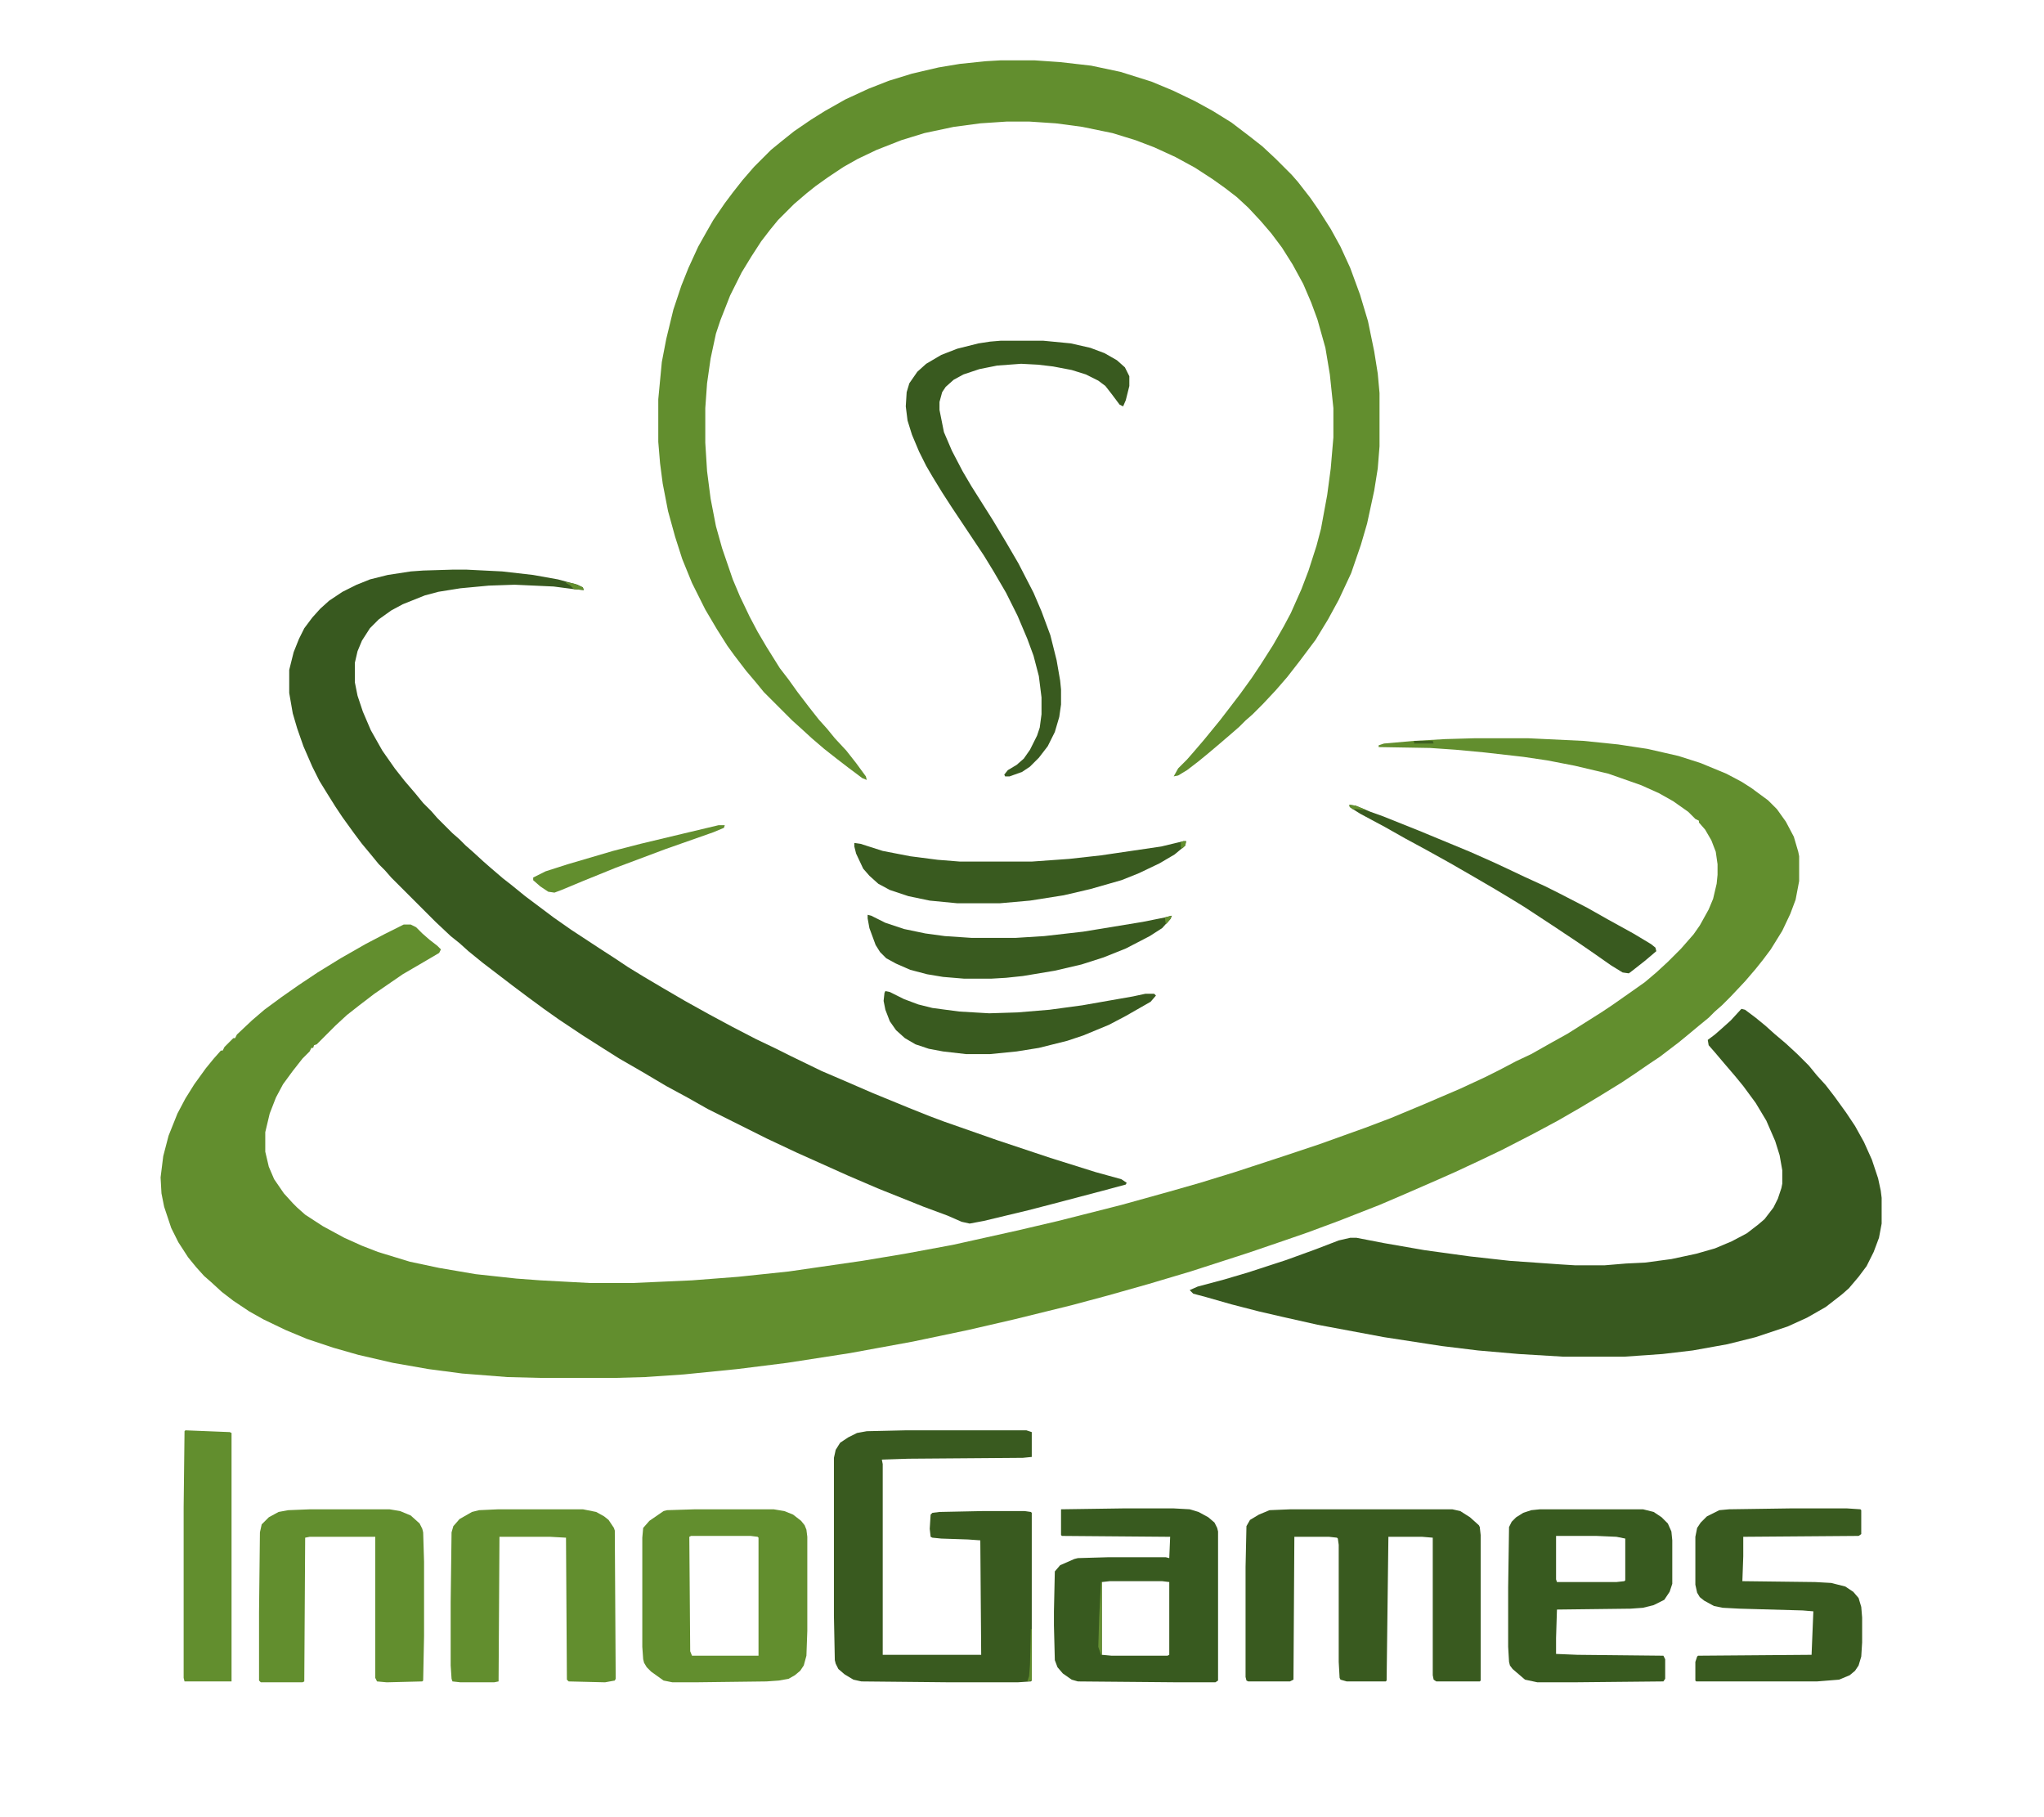
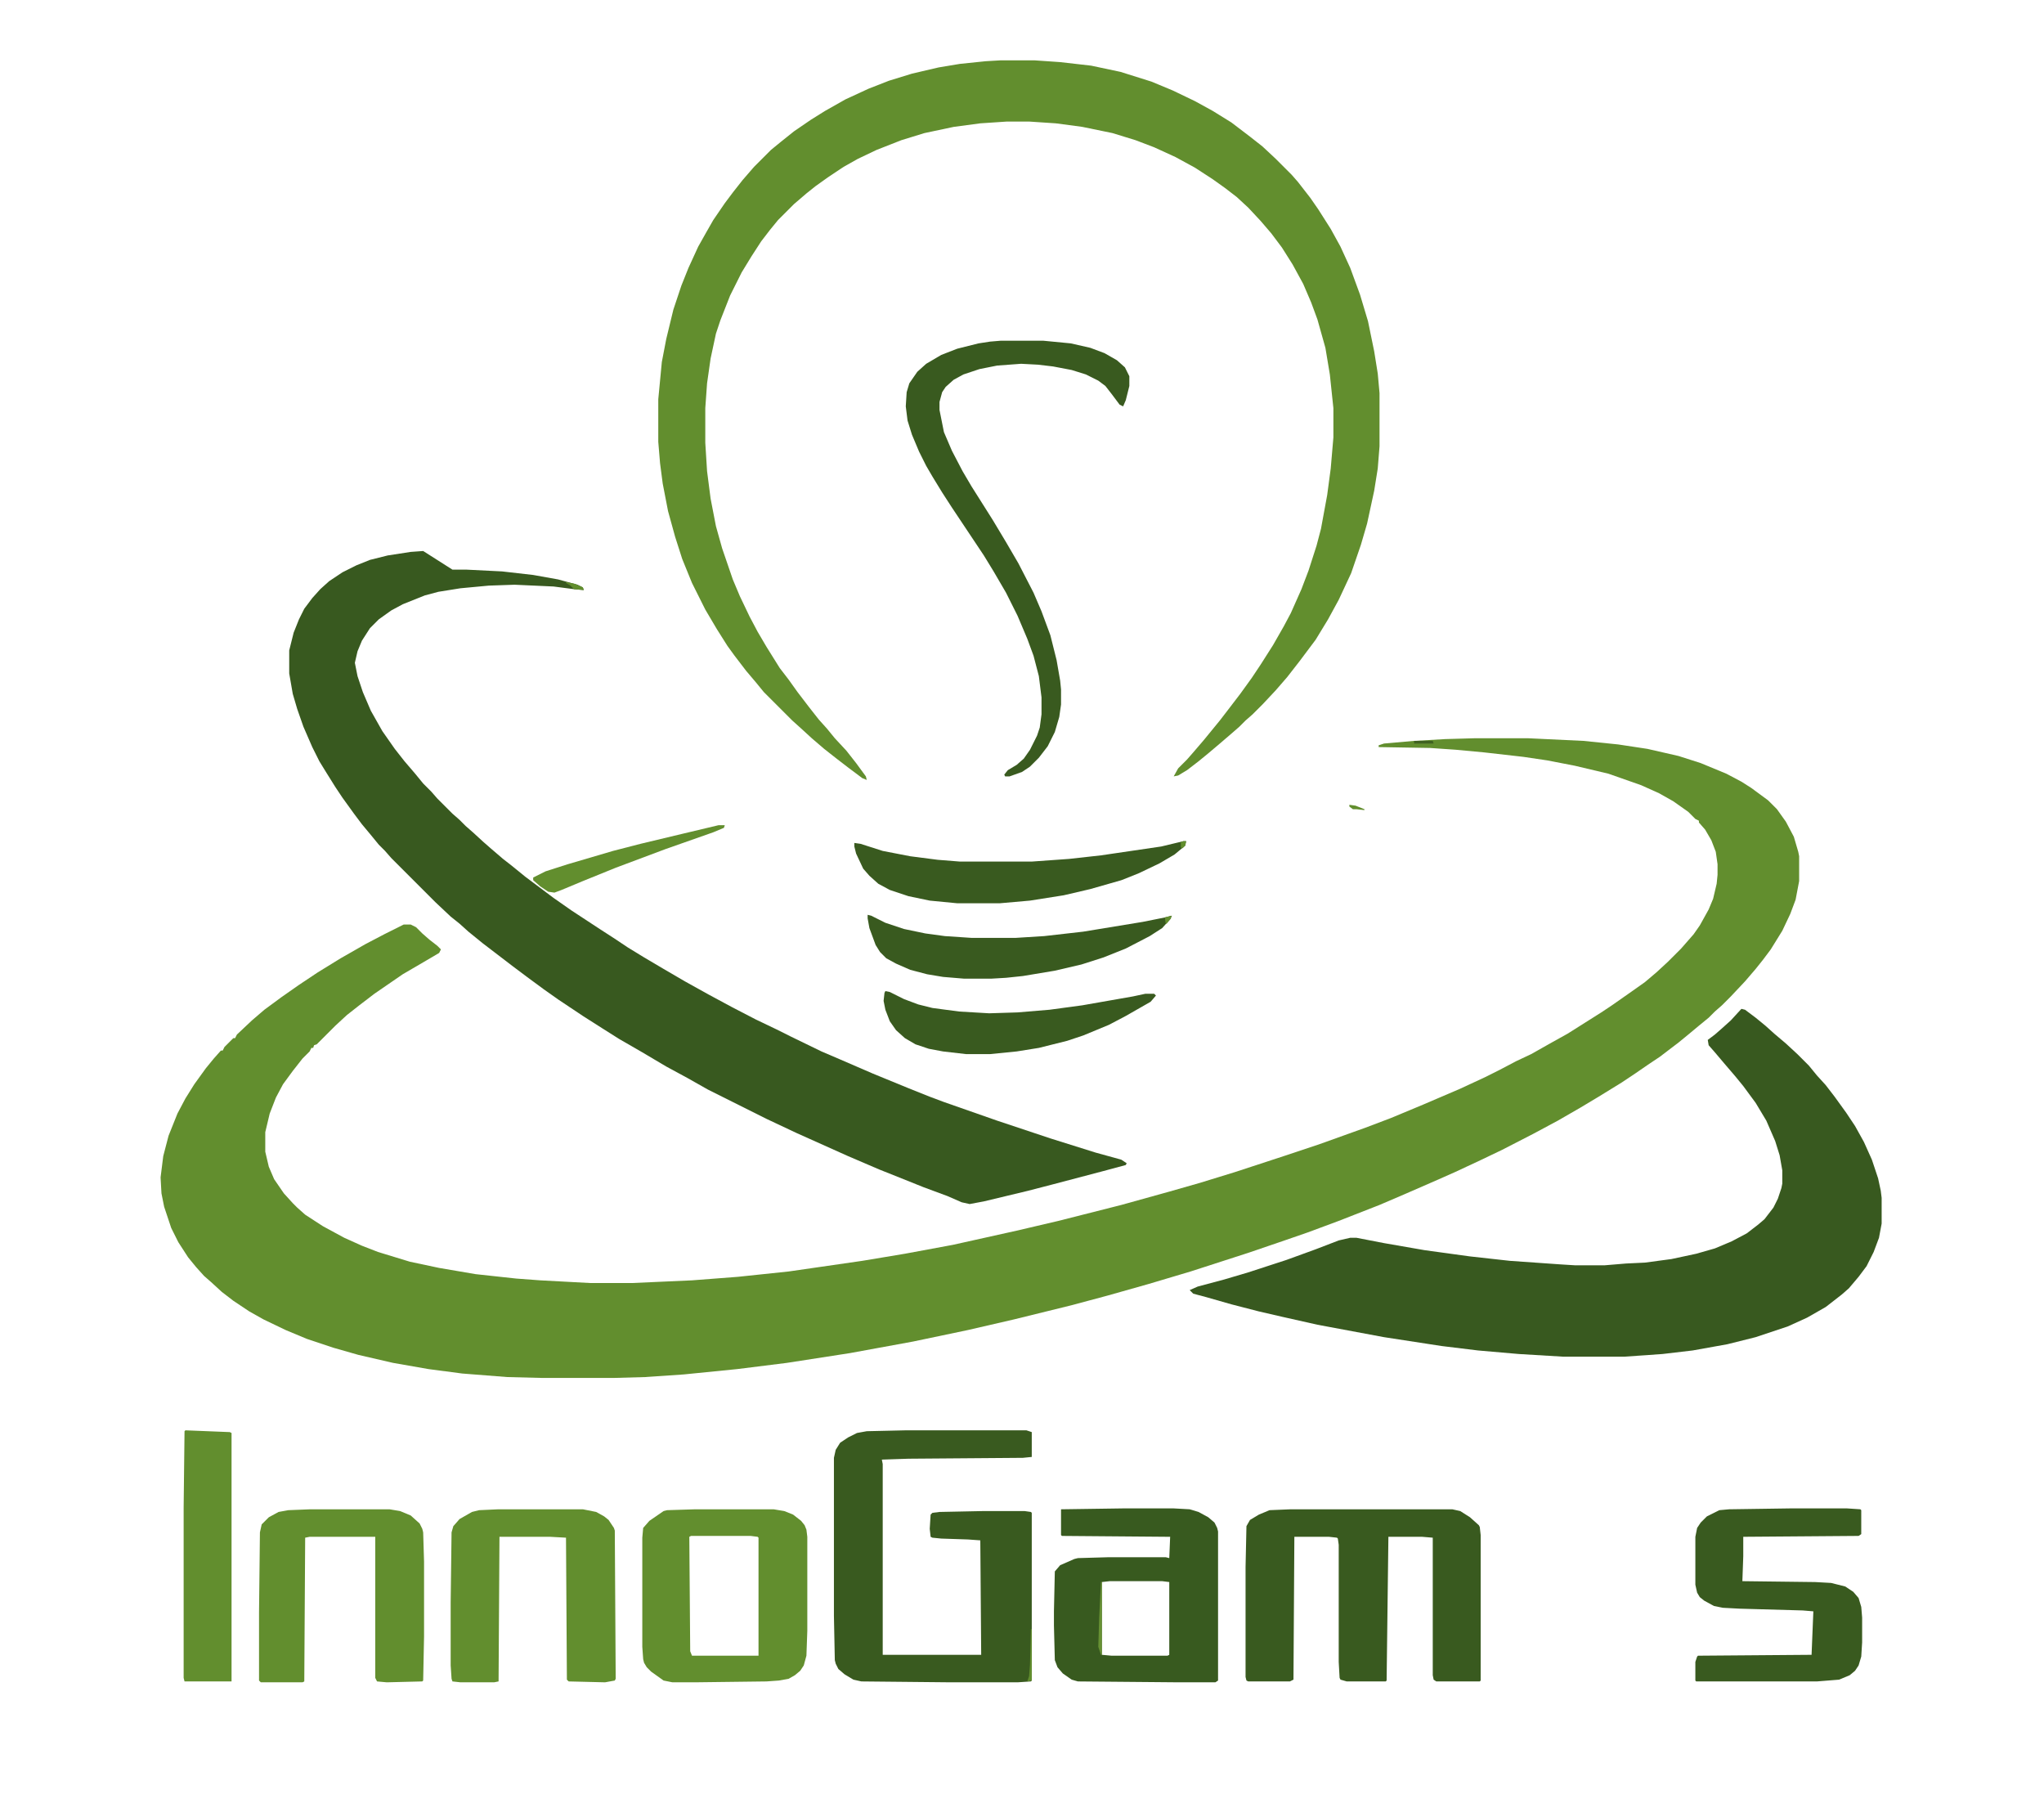
<svg xmlns="http://www.w3.org/2000/svg" version="1.1" viewBox="0 0 2048 2048" width="90" height="80">
  <path transform="translate(1535,832)" d="m0 0h59l63 3 39 4 33 5 35 8 25 8 29 12 17 9 11 7 19 14 10 10 10 14 9 17 5 17 1 5v28l-4 21-6 16-9 19-13 21-9 12-8 10-12 14-16 17-10 10-8 7-7 7-11 9-12 10-11 9-21 16-12 8-16 11-15 10-26 16-20 12-26 15-28 15-35 18-23 11-30 14-18 8-39 17-28 12-46 18-35 13-26 9-41 14-65 21-47 14-46 13-41 11-65 16-52 12-62 13-71 13-71 11-56 7-60 6-44 3-36 1h-79l-40-1-51-4-38-5-40-7-39-9-28-8-30-10-24-10-25-12-16-9-18-12-13-10-12-11-8-7-9-10-9-11-11-17-8-16-8-24-3-15-1-18 3-24 6-23 10-25 9-17 10-16 13-18 9-11 8-9h2l2-4 10-10h2l2-4 17-16 14-12 19-14 20-14 21-14 26-16 28-16 21-11 22-11h8l6 3 7 7 8 7 9 7 4 4-2 4-17 10-24 14-32 22-17 13-14 11-13 12-21 21-3 1-1 3h-2l-2 4-8 8-11 14-11 15-8 15-7 18-5 21v22l4 17 6 14 11 16 10 11 5 5 9 8 20 13 24 13 20 9 18 7 36 11 33 7 41 7 46 5 27 2 56 3h48l67-3 52-4 57-6 83-12 48-8 54-10 72-16 47-11 71-18 54-15 35-10 39-12 58-19 36-12 53-19 29-11 36-15 42-18 28-13 16-8 19-10 17-8 23-13 18-10 38-24 12-8 20-14 17-12 13-11 13-12 15-15 14-16 7-10 10-18 5-12 4-17 1-10v-12l-2-14-5-13-7-12-7-8v-2l-4-2-8-8-17-12-16-9-20-9-37-13-38-9-31-6-27-4-44-5-32-3-29-2-58-1v-2l6-2 34-3 35-2z" fill="#628E2E" />
-   <path transform="translate(382,642)" d="m0 0h16l40 2 35 4 28 5 22 6 6 3 1 3-11-1-23-3-44-2-29 1-32 3-25 4-15 4-25 10-13 7-14 10-10 10-9 14-5 12-3 13v22l3 15 6 18 9 21 13 23 14 20 11 14 12 14 9 11 9 9 7 8 17 17 8 7 7 7 8 7 12 11 8 7 14 12 9 7 16 13 32 24 20 14 32 21 17 11 15 10 18 11 22 13 24 14 27 15 26 14 27 14 23 11 16 8 35 17 21 9 37 16 39 16 25 10 16 6 60 21 60 20 51 16 29 8 6 4-1 2-26 7-57 15-27 7-50 12-16 3-9-2-16-7-27-10-50-20-35-15-58-26-34-16-66-33-23-13-24-13-27-16-26-15-19-12-22-14-27-18-17-12-19-14-16-12-34-26-16-13-10-9-10-8-17-16-50-50-7-8-7-7-9-11-10-12-9-12-13-18-8-12-10-16-8-13-8-16-10-23-7-20-5-17-4-23v-26l5-20 6-15 6-12 9-12 9-10 10-9 15-10 16-8 15-6 20-5 26-4 14-1z" fill="#38591F" />
+   <path transform="translate(382,642)" d="m0 0h16l40 2 35 4 28 5 22 6 6 3 1 3-11-1-23-3-44-2-29 1-32 3-25 4-15 4-25 10-13 7-14 10-10 10-9 14-5 12-3 13l3 15 6 18 9 21 13 23 14 20 11 14 12 14 9 11 9 9 7 8 17 17 8 7 7 7 8 7 12 11 8 7 14 12 9 7 16 13 32 24 20 14 32 21 17 11 15 10 18 11 22 13 24 14 27 15 26 14 27 14 23 11 16 8 35 17 21 9 37 16 39 16 25 10 16 6 60 21 60 20 51 16 29 8 6 4-1 2-26 7-57 15-27 7-50 12-16 3-9-2-16-7-27-10-50-20-35-15-58-26-34-16-66-33-23-13-24-13-27-16-26-15-19-12-22-14-27-18-17-12-19-14-16-12-34-26-16-13-10-9-10-8-17-16-50-50-7-8-7-7-9-11-10-12-9-12-13-18-8-12-10-16-8-13-8-16-10-23-7-20-5-17-4-23v-26l5-20 6-15 6-12 9-12 9-10 10-9 15-10 16-8 15-6 20-5 26-4 14-1z" fill="#38591F" />
  <path transform="translate(1e3 68)" d="m0 0h38l29 2 35 4 33 7 35 11 24 10 25 12 20 11 21 13 21 16 14 11 15 14 18 18 7 8 14 18 9 13 14 22 11 20 11 24 11 30 9 30 7 34 4 25 2 22v60l-2 25-4 25-8 37-7 24-11 32-14 30-12 22-14 23-18 24-14 18-13 15-15 16-11 11-8 7-7 7-8 7-14 12-13 11-11 9-13 10-10 6-5 1 5-9 10-10 7-8 12-14 18-22 10-13 13-17 13-18 10-15 14-22 12-21 8-15 12-27 8-21 9-28 5-19 7-38 4-30 3-35v-33l-4-38-5-30-9-32-7-19-9-21-12-22-12-19-12-16-12-14-14-15-13-12-13-10-14-10-20-13-22-12-24-11-21-8-26-8-34-7-30-4-30-2h-25l-30 2-30 4-33 7-26 8-28 11-21 10-16 9-18 12-14 10-10 8-14 12-18 18-9 11-10 13-11 17-11 18-13 26-11 28-5 15-6 28-4 28-2 28v39l2 32 4 31 6 31 7 25 12 35 8 19 11 23 9 17 10 17 15 24 10 13 10 14 13 17 11 14 9 10 9 11 13 14 11 14 11 15 1 4-5-2-16-12-13-10-14-11-14-12-12-11-10-9-32-32-9-11-11-13-13-17-8-11-12-19-13-22-15-30-11-27-8-25-8-29-6-31-3-23-2-24v-48l4-42 5-26 8-33 9-27 8-20 11-24 9-16 8-14 13-19 9-12 11-14 13-15 19-19 11-9 15-12 19-13 16-10 23-13 26-12 23-9 26-8 30-7 24-4 29-3z" fill="#628E2E" />
  <path transform="translate(1835,1137)" d="m0 0 4 1 12 9 11 9 10 9 13 11 13 12 13 13 9 11 10 11 10 13 13 18 10 15 10 18 9 20 7 21 3 14 1 8v29l-3 16-6 16-8 16-9 12-11 13-8 7-18 14-21 12-22 10-36 12-32 8-39 7-34 4-43 3h-69l-50-3-46-4-41-5-65-10-75-14-40-9-26-6-31-8-28-8-15-4-4-4 9-4 30-8 27-8 43-14 33-12 26-10 13-3h7l31 6 46 8 51 7 45 5 57 4 16 1h34l24-2 21-1 30-4 28-6 21-6 19-8 17-9 13-10 7-6 10-13 5-10 4-12 1-5v-15l-3-17-5-16-10-23-12-20-14-19-9-11-12-14-11-13-7-8-1-6 8-6 8-7 10-9 11-12z" fill="#38591F" />
  <path transform="translate(893,1612)" d="m0 0h136l6 2v28l-10 1-129 1-30 1 1 5v215h111l-1-129-14-1-30-1-10-1-2-1-1-9 1-16 2-2 8-1 49-1h47l7 1 1 1v189l-1 1-15 1h-75l-101-1-9-2-10-6-7-6-3-6-1-4-1-50v-178l2-9 5-8 9-6 10-5 11-2z" fill="#395A1F" />
  <path transform="translate(1327,1701)" d="m0 0h182l9 2 11 7 10 9 1 2 1 9v164l-1 1h-49l-3-2-1-5v-155l-12-1h-38l-2 162-1 1h-44l-7-2-1-2-1-18v-132l-1-7-1-1-9-1h-39l-1 161-4 2h-47l-2-1-1-4v-124l1-46 4-7 10-6 12-5z" fill="#395A1F" />
  <path transform="translate(1138,1700)" d="m0 0h57l18 1 10 3 11 6 7 6 3 6 1 4v168l-3 2h-41l-114-1-7-2-10-7-6-7-3-8-1-39v-16l1-45 6-7 16-7 4-1 35-1h64l4 1 1-24-122-1-1-1v-29zm-15 82-9 1v82l11 1h63l2-1v-82l-8-1z" fill="#385A1F" />
  <path transform="translate(656,1701)" d="m0 0h88l12 2 10 4 9 7 4 5 2 5 1 8v106l-1 28-3 11-4 6-6 5-7 4-11 2-14 1-81 1h-25l-10-2-14-10-5-5-3-5-1-4-1-14v-123l1-11 7-8 16-11 4-1zm-5 30-2 1 1 129 2 5h75v-133l-1-1-8-1z" fill="#628E2E" />
-   <path transform="translate(1608,1701)" d="m0 0h116l12 3 9 6 7 7 4 9 1 10v49l-3 9-6 9-12 6-12 3-14 1-83 1-1 32v18l24 1 97 1 2 4v22l-2 3-102 1h-40l-14-3-14-12-3-4-1-4-1-17v-67l1-68 3-6 5-5 8-5 9-3zm18 30v49l1 3h67l9-1 1-1v-47l-10-2-23-1z" fill="#385A1F" />
  <path transform="translate(434,1701)" d="m0 0h95l15 3 9 5 5 4 6 9 1 3 1 167-1 2-11 2-41-1-2-2-1-160-18-1h-57l-1 163-5 1h-38l-9-1-1-3-1-15v-71l1-79 2-7 7-8 14-8 8-2z" fill="#628E2E" />
  <path transform="translate(222,1701)" d="m0 0h89l12 2 12 5 10 9 3 6 1 4 1 33v84l-1 50-1 1-40 1-11-1-2-4v-159h-74l-5 1-1 162-2 1h-47l-2-2v-77l1-90 2-9 8-8 11-6 11-2z" fill="#628E2E" />
  <path transform="translate(1890,1700)" d="m0 0h64l15 1 1 1v27l-3 2-130 1v22l-1 28 82 1 18 1 16 4 9 6 6 7 3 10 1 12v28l-1 16-3 10-4 6-6 5-12 5-25 2h-136l-1-1v-21l2-6 1-1 128-1 2-49-12-1-71-2-19-1-10-2-11-6-5-4-3-5-2-9v-54l2-10 4-6 7-7 14-7 11-1z" fill="#395A1F" />
  <path transform="translate(1e3 384)" d="m0 0h48l31 3 22 5 16 6 14 8 9 8 5 10v11l-4 16-3 7-4-2-9-12-7-9-8-6-14-7-16-5-21-4-17-2-19-1-27 2-20 4-18 6-11 6-9 8-4 6-3 11v9l5 25 9 21 12 23 10 17 24 38 15 25 14 24 17 33 9 21 10 27 7 28 4 23 1 10v17l-2 14-5 17-8 16-10 13-10 10-9 6-14 5h-5l-1-2 4-5 10-6 8-7 7-10 8-16 3-9 2-15v-19l-3-24-6-23-7-19-11-26-13-26-14-24-11-18-36-54-11-17-11-18-7-12-8-16-8-19-5-16-2-16 1-16 3-10 9-13 10-9 17-10 18-7 24-6 13-2z" fill="#395A1F" />
  <path transform="translate(81,1612)" d="m0 0 50 2 2 1v280h-53l-1-4v-192l1-86z" fill="#628E2E" />
  <path transform="translate(1206,948)" d="m0 0h3l-1 5-12 10-17 10-23 11-20 8-35 10-30 7-38 6-34 3h-48l-31-3-24-5-21-7-13-7-10-9-7-8-8-17-2-8v-4l7 1 25 8 31 6 31 4 25 2h81l42-3 36-4 68-10z" fill="#395A1F" />
  <path transform="translate(850,1031)" d="m0 0 4 1 16 8 21 7 24 5 22 3 30 2h50l32-2 44-5 67-11 25-5 8-2-2 4-9 10-14 9-27 14-25 10-25 8-30 7-36 6-19 2-17 1h-30l-24-2-18-3-19-5-16-7-11-6-7-7-5-8-7-19-2-11z" fill="#395A1F" />
  <path transform="translate(870,1117)" d="m0 0 5 1 16 8 16 6 16 4 30 4 34 2 32-1 36-3 37-5 57-10 14-3h10l2 2-6 7-28 16-19 10-29 12-18 6-32 8-25 4-30 3h-27l-26-3-16-3-15-5-12-7-10-9-7-10-5-13-2-10 1-9z" fill="#395A1F" />
-   <path transform="translate(1393,907)" d="m0 0 7 1 17 7 14 5 40 16 58 24 27 12 15 7 19 9 24 11 16 8 31 16 23 13 29 16 20 12 5 4 1 4-13 11-14 11-4 3-7-1-13-8-20-14-16-11-30-20-32-21-18-11-15-9-24-14-26-15-27-15-24-13-23-13-28-15-11-7z" fill="#395A1F" />
  <path transform="translate(682,930)" d="m0 0h7l-1 3-12 5-54 19-56 21-37 15-24 10-8 3-7-1-9-6-8-7v-3l14-7 25-8 51-15 31-8 46-11z" fill="#628E2E" />
  <path transform="translate(1113,1783)" d="m0 0h1v82h-1l-3-9 1-33z" fill="#679134" />
  <path transform="translate(1034,1836)" d="m0 0h1v58l-5 1 2-6 1-13z" fill="#628E2E" />
  <path transform="translate(510,656)" d="m0 0 10 2 9 4 1 3-11-1-4-4-5-3z" fill="#628E2E" />
  <path transform="translate(1466,835)" d="m0 0h21l1 3h-22z" fill="#3F6221" />
  <path transform="translate(1393,907)" d="m0 0 7 1 10 4v1l-9-1h-4l-4-3z" fill="#628E2E" />
  <path transform="translate(1192,1032)" d="m0 0v3l-5 6h-1l-1-7z" fill="#628E2E" />
  <path transform="translate(1206,948)" d="m0 0h3l-1 5-3 3-2-1v-6z" fill="#628E2E" />
</svg>